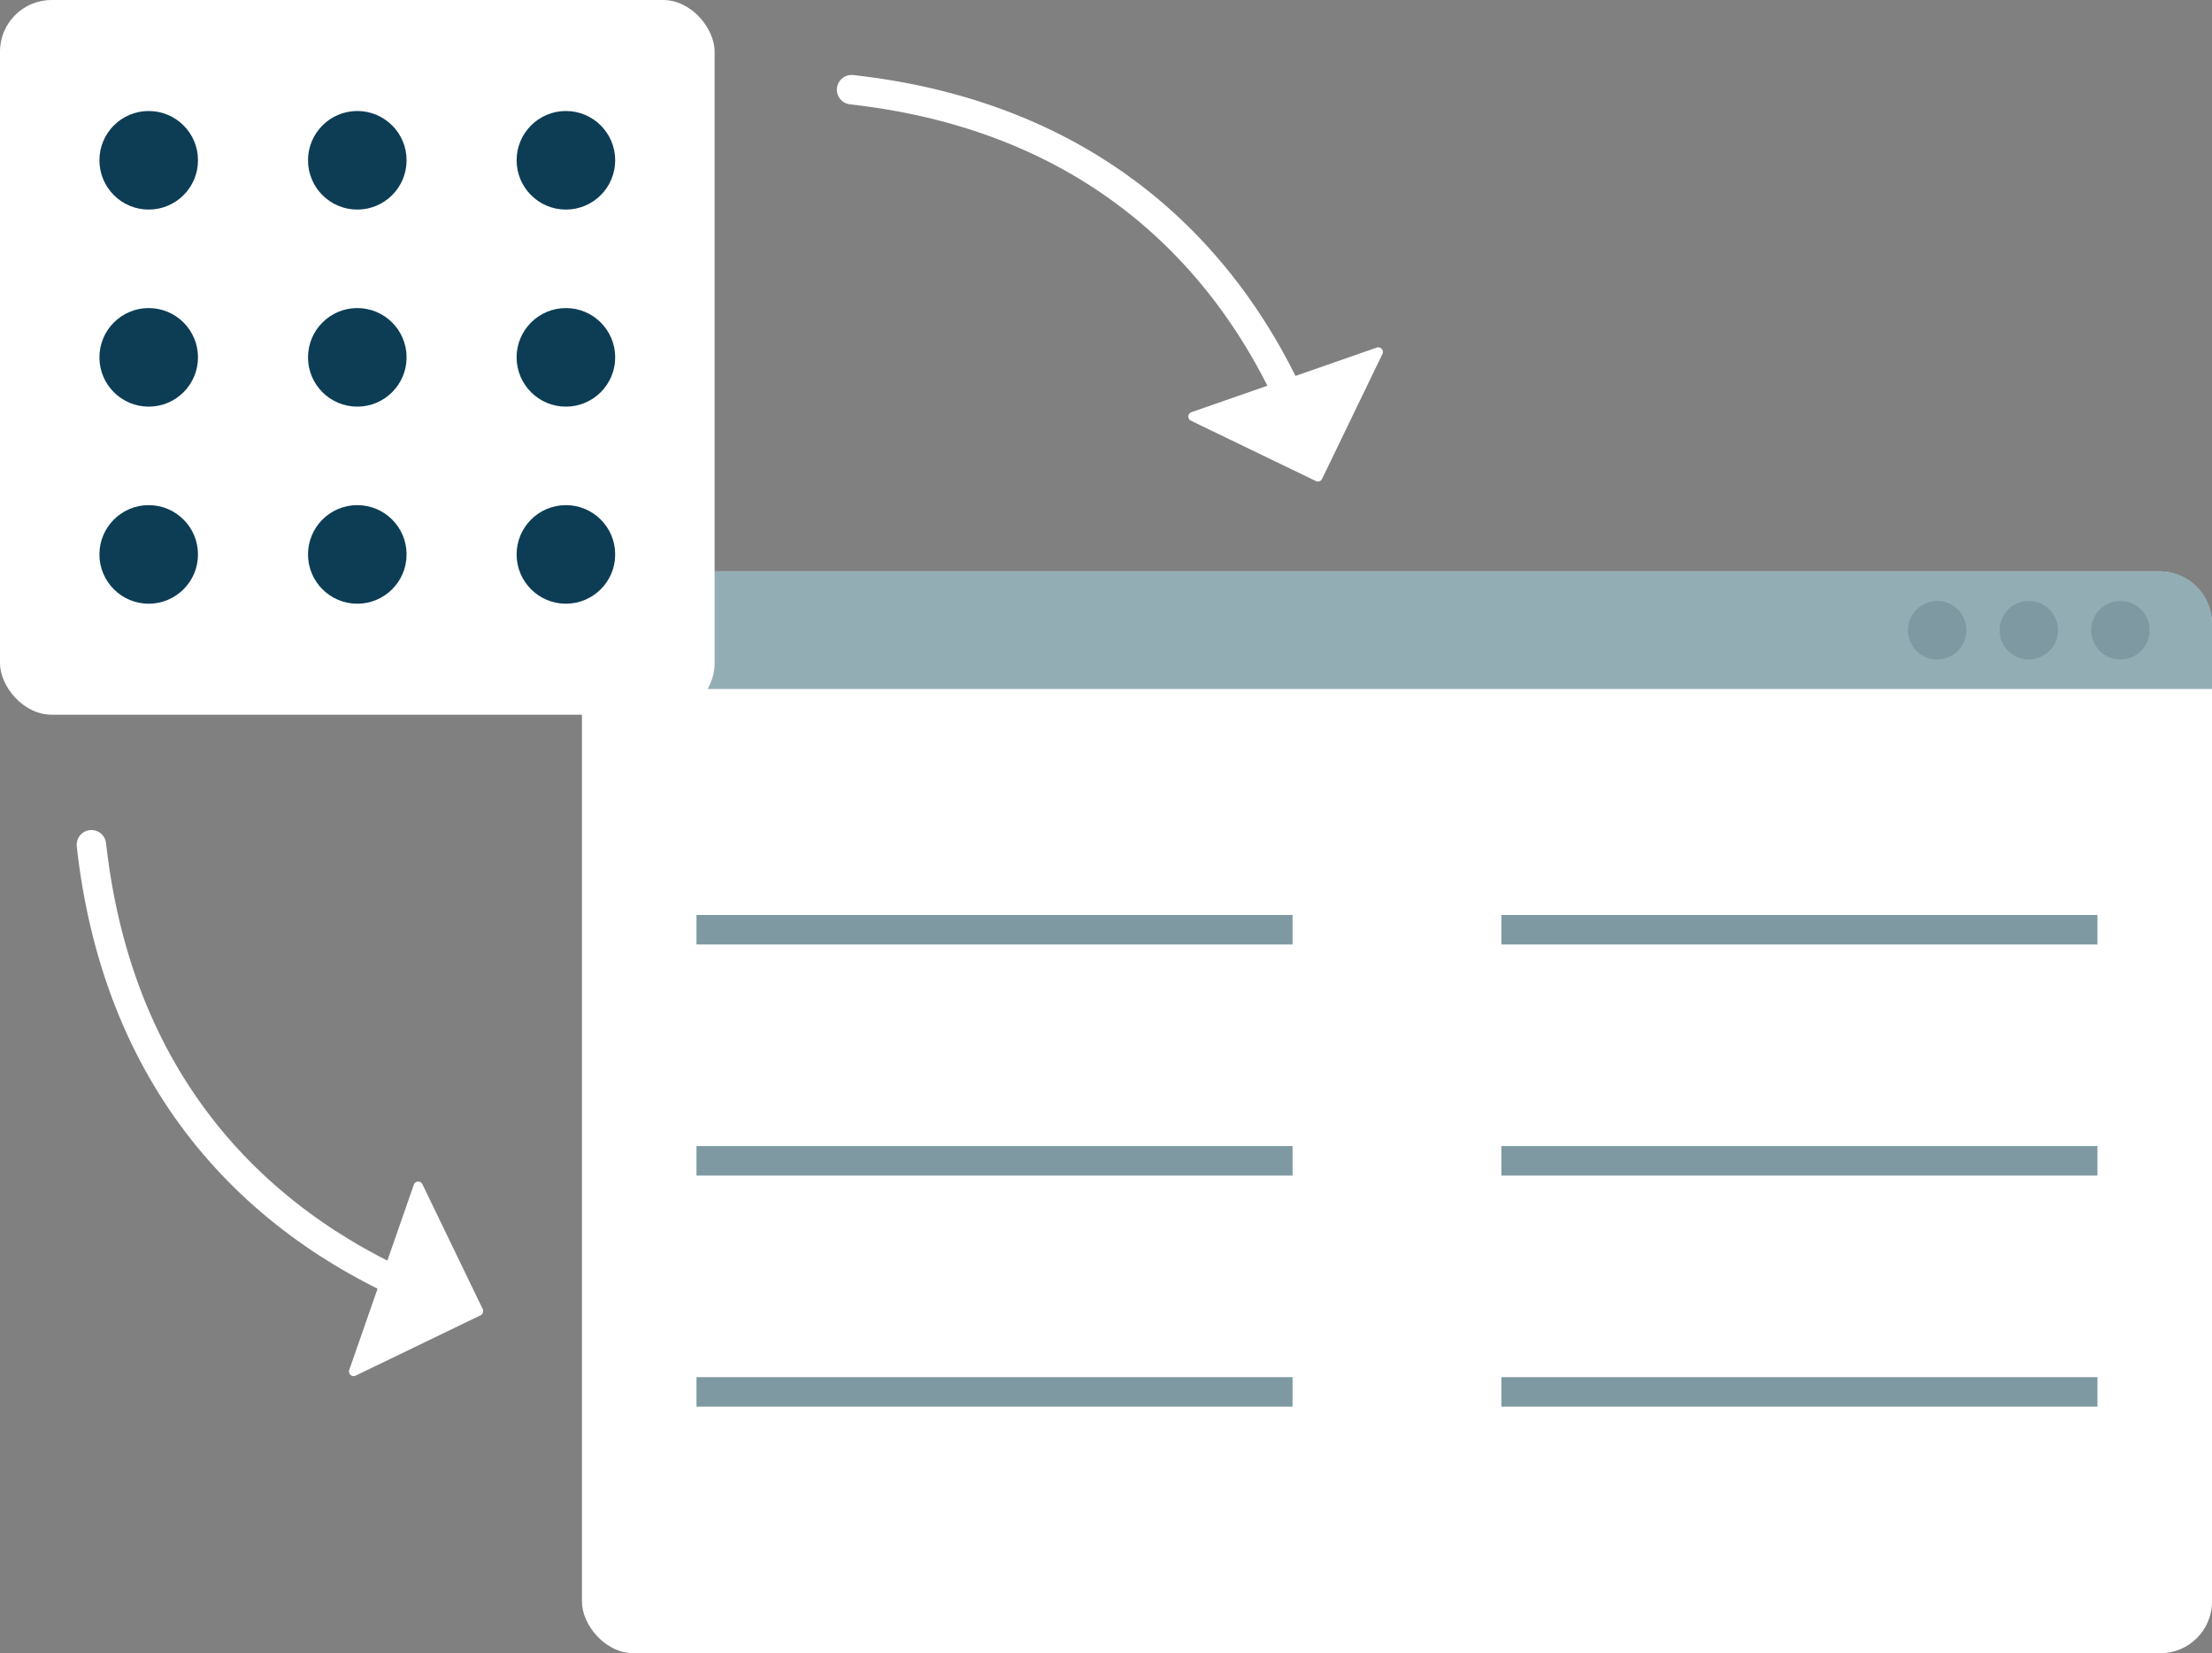
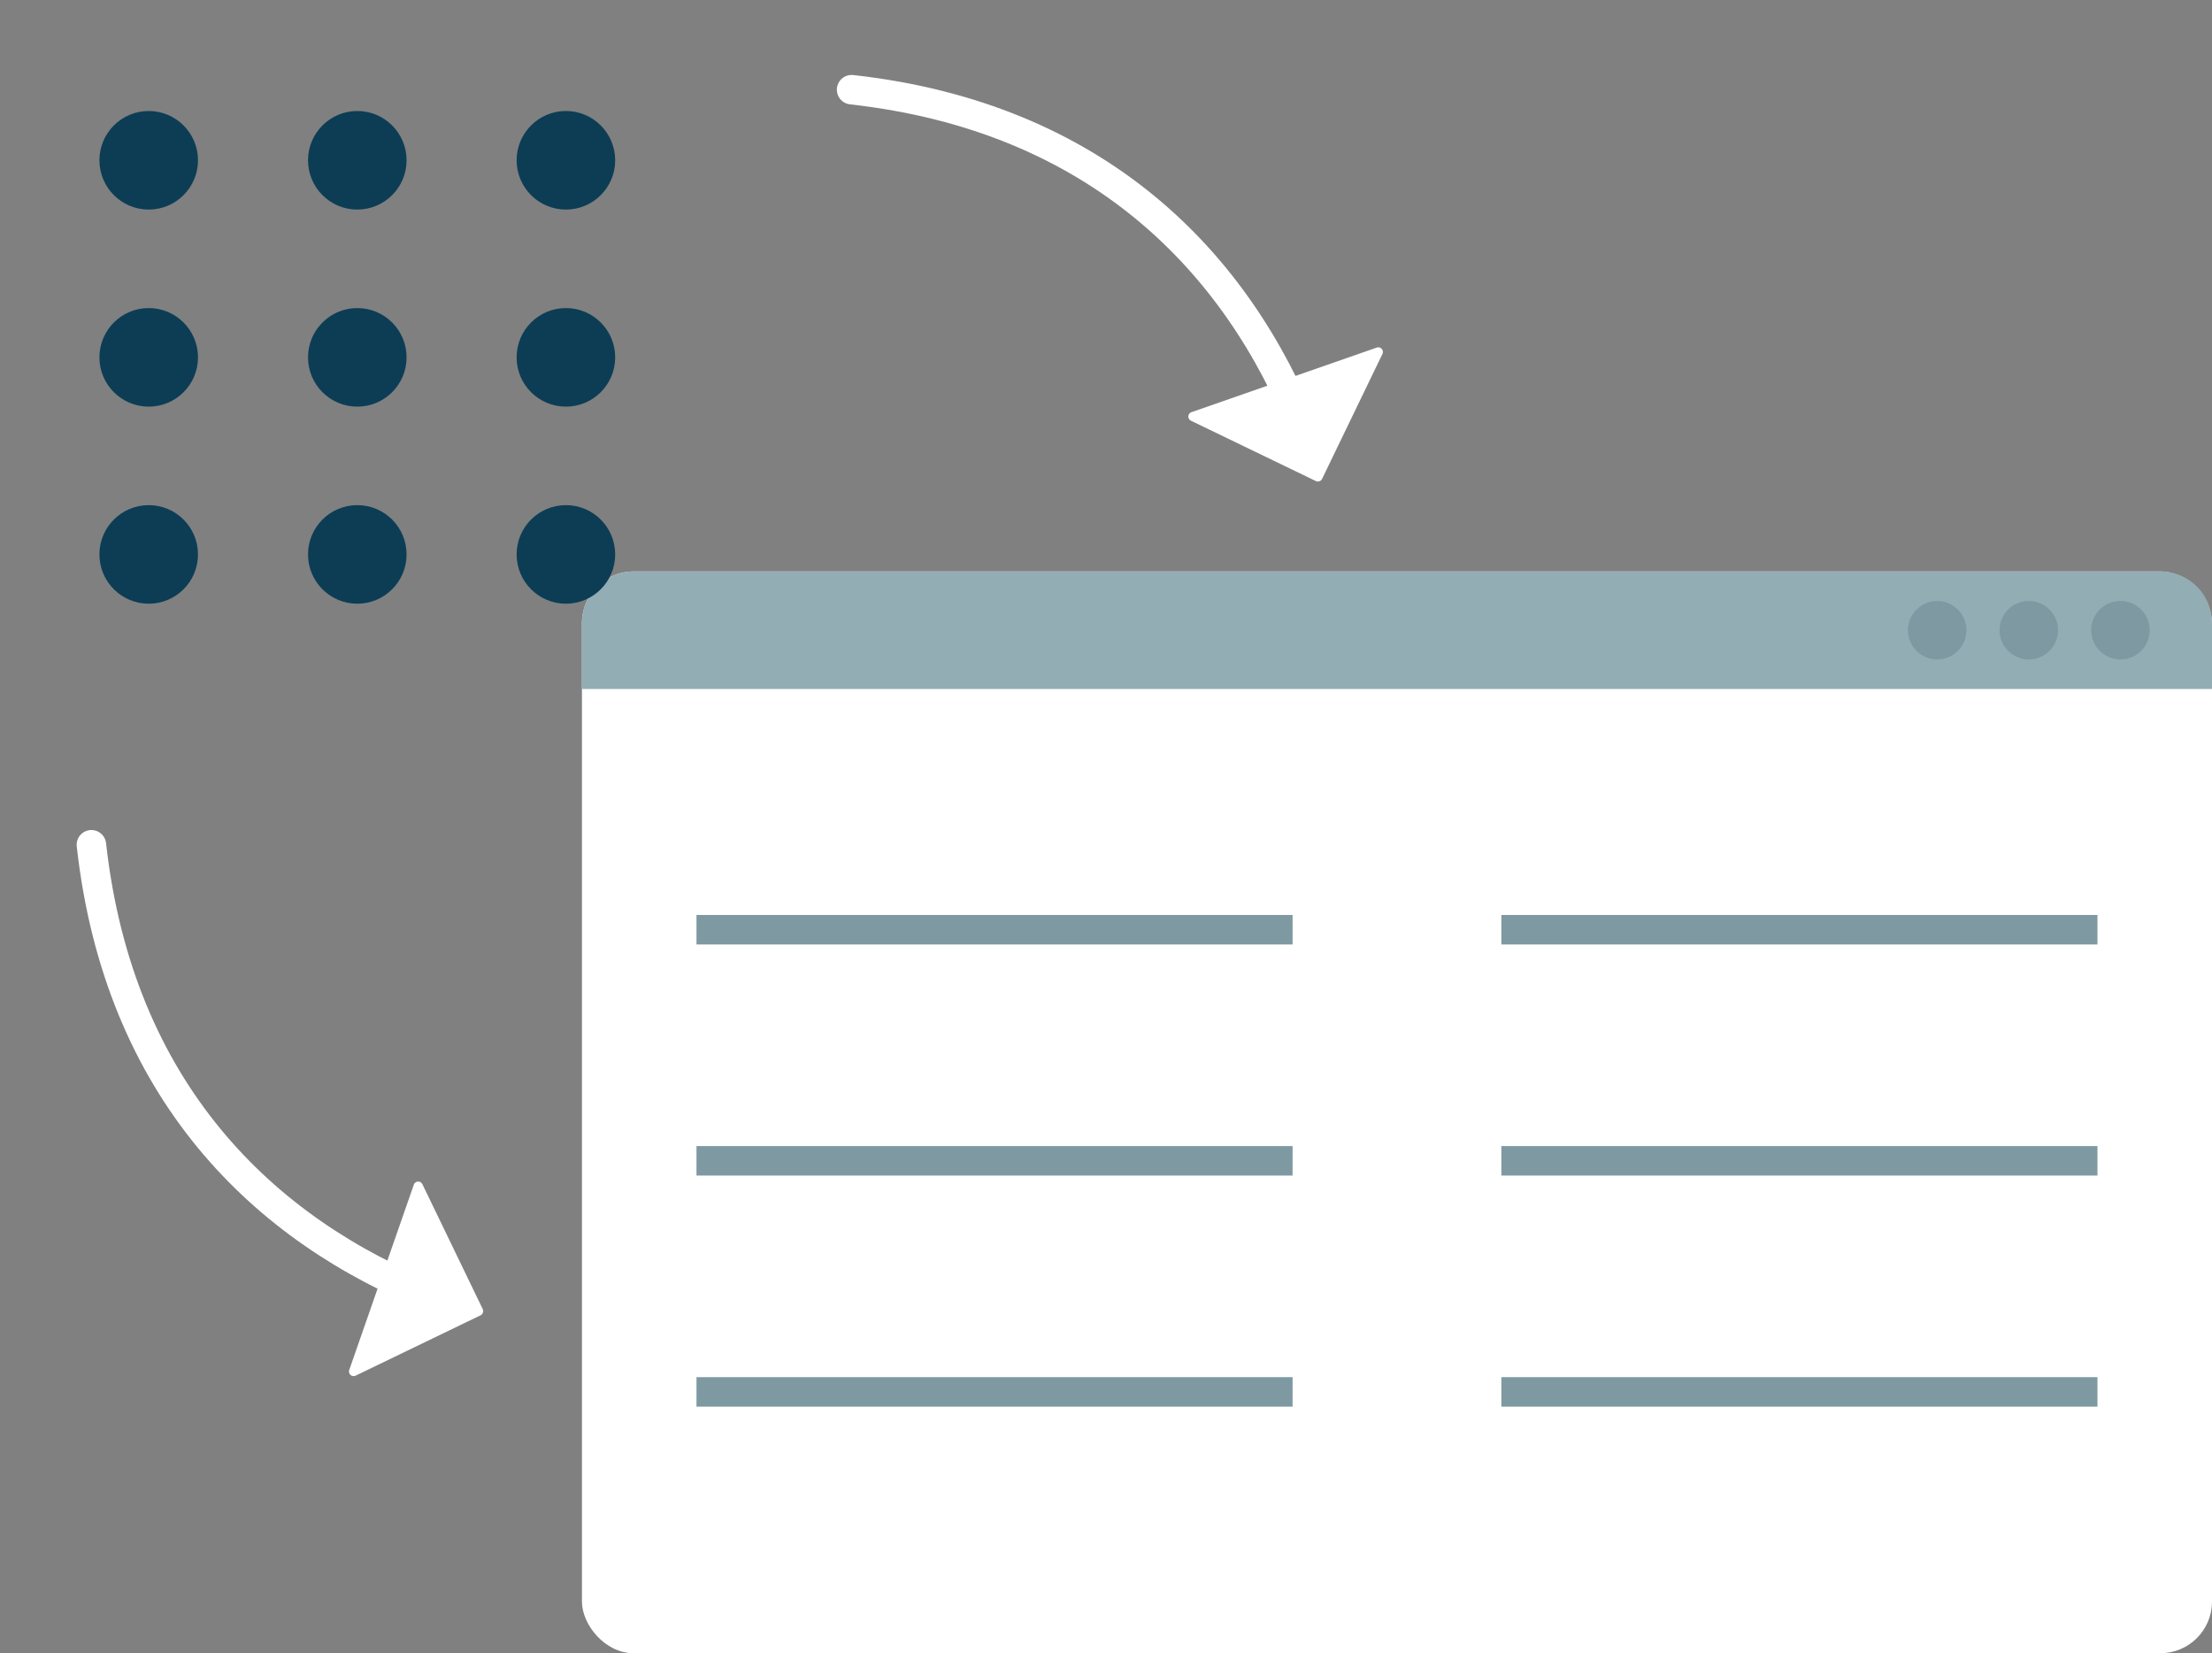
<svg xmlns="http://www.w3.org/2000/svg" width="150" height="112.096" viewBox="0 0 150 112.096">
  <rect x="0" y="0" width="150" height="112.096" fill="#808080" stroke="none" />
  <g transform="translate(-386.606 -272.985)">
    <g transform="translate(426.069 311.732)">
      <rect width="110.537" height="73.348" rx="3.5" fill="#FFFFFF" />
      <path d="M3.5,0H107.037a3.5,3.5,0,0,1,3.5,3.5V7.968a0,0,0,0,1,0,0H0a0,0,0,0,1,0,0V3.5A3.5,3.5,0,0,1,3.5,0Z" fill="#93adb4" />
      <g transform="translate(89.918 2.001)">
        <circle cx="1.983" cy="1.983" r="1.983" fill="#7e99a2" />
        <circle cx="1.983" cy="1.983" r="1.983" transform="translate(6.213)" fill="#7e99a2" />
        <circle cx="1.983" cy="1.983" r="1.983" transform="translate(12.426)" fill="#7e99a2" />
      </g>
      <g transform="translate(7.767 24.292)">
        <line x2="40.423" fill="none" stroke="#7e99a1" stroke-miterlimit="10" stroke-width="2" />
        <line x2="40.423" transform="translate(54.58)" fill="none" stroke="#7e99a1" stroke-miterlimit="10" stroke-width="2" />
      </g>
      <g transform="translate(7.767 39.96)">
        <line x2="40.423" fill="none" stroke="#7e99a1" stroke-miterlimit="10" stroke-width="2" />
        <line x2="40.423" transform="translate(54.58)" fill="none" stroke="#7e99a1" stroke-miterlimit="10" stroke-width="2" />
      </g>
      <g transform="translate(7.767 55.629)">
        <line x2="40.423" fill="none" stroke="#7e99a1" stroke-miterlimit="10" stroke-width="2" />
        <line x2="40.423" transform="translate(54.58)" fill="none" stroke="#7e99a1" stroke-miterlimit="10" stroke-width="2" />
      </g>
    </g>
    <g transform="translate(386.606 272.985)">
-       <rect width="48.459" height="48.459" rx="3.5" fill="#fff" />
      <g transform="translate(6.742 7.526)">
        <circle cx="3.342" cy="3.342" r="3.342" fill="#0c3d55" />
        <circle cx="3.342" cy="3.342" r="3.342" transform="translate(14.145)" fill="#0c3d55" />
        <circle cx="3.342" cy="3.342" r="3.342" transform="translate(28.291)" fill="#0c3d55" />
        <circle cx="3.342" cy="3.342" r="3.342" transform="translate(0 13.362)" fill="#0c3d55" />
        <circle cx="3.342" cy="3.342" r="3.342" transform="translate(14.145 13.362)" fill="#0c3d55" />
        <circle cx="3.342" cy="3.342" r="3.342" transform="translate(28.291 13.362)" fill="#0c3d55" />
        <circle cx="3.342" cy="3.342" r="3.342" transform="translate(0 26.724)" fill="#0c3d55" />
        <circle cx="3.342" cy="3.342" r="3.342" transform="translate(14.145 26.724)" fill="#0c3d55" />
        <circle cx="3.342" cy="3.342" r="3.342" transform="translate(28.291 26.724)" fill="#0c3d55" />
      </g>
    </g>
    <g transform="translate(444.355 279.066)">
      <path d="M426.02,277.135c16.643,1.853,26.16,11.65,30.737,23.3" transform="translate(-426.02 -277.135)" fill="none" stroke="#fff" stroke-linecap="round" stroke-linejoin="round" stroke-width="2" />
      <path d="M450.254,298.126l-8.472-4.092a.314.314,0,0,1,.034-.579l12.564-4.379a.314.314,0,0,1,.387.432l-4.094,8.472A.314.314,0,0,1,450.254,298.126Z" transform="translate(-418.77 -271.589)" fill="#fff" />
    </g>
    <g transform="translate(392.804 330.264)">
      <path d="M390.836,312.078c1.852,16.643,11.648,26.16,23.3,30.737" transform="translate(-390.836 -312.078)" fill="none" stroke="#fff" stroke-linecap="round" stroke-linejoin="round" stroke-width="2" />
      <path d="M411.828,336.313l-4.094-8.472a.314.314,0,0,0-.579.032l-4.38,12.565a.314.314,0,0,0,.434.385l8.472-4.092A.316.316,0,0,0,411.828,336.313Z" transform="translate(-385.29 -304.828)" fill="#fff" />
    </g>
  </g>
</svg>